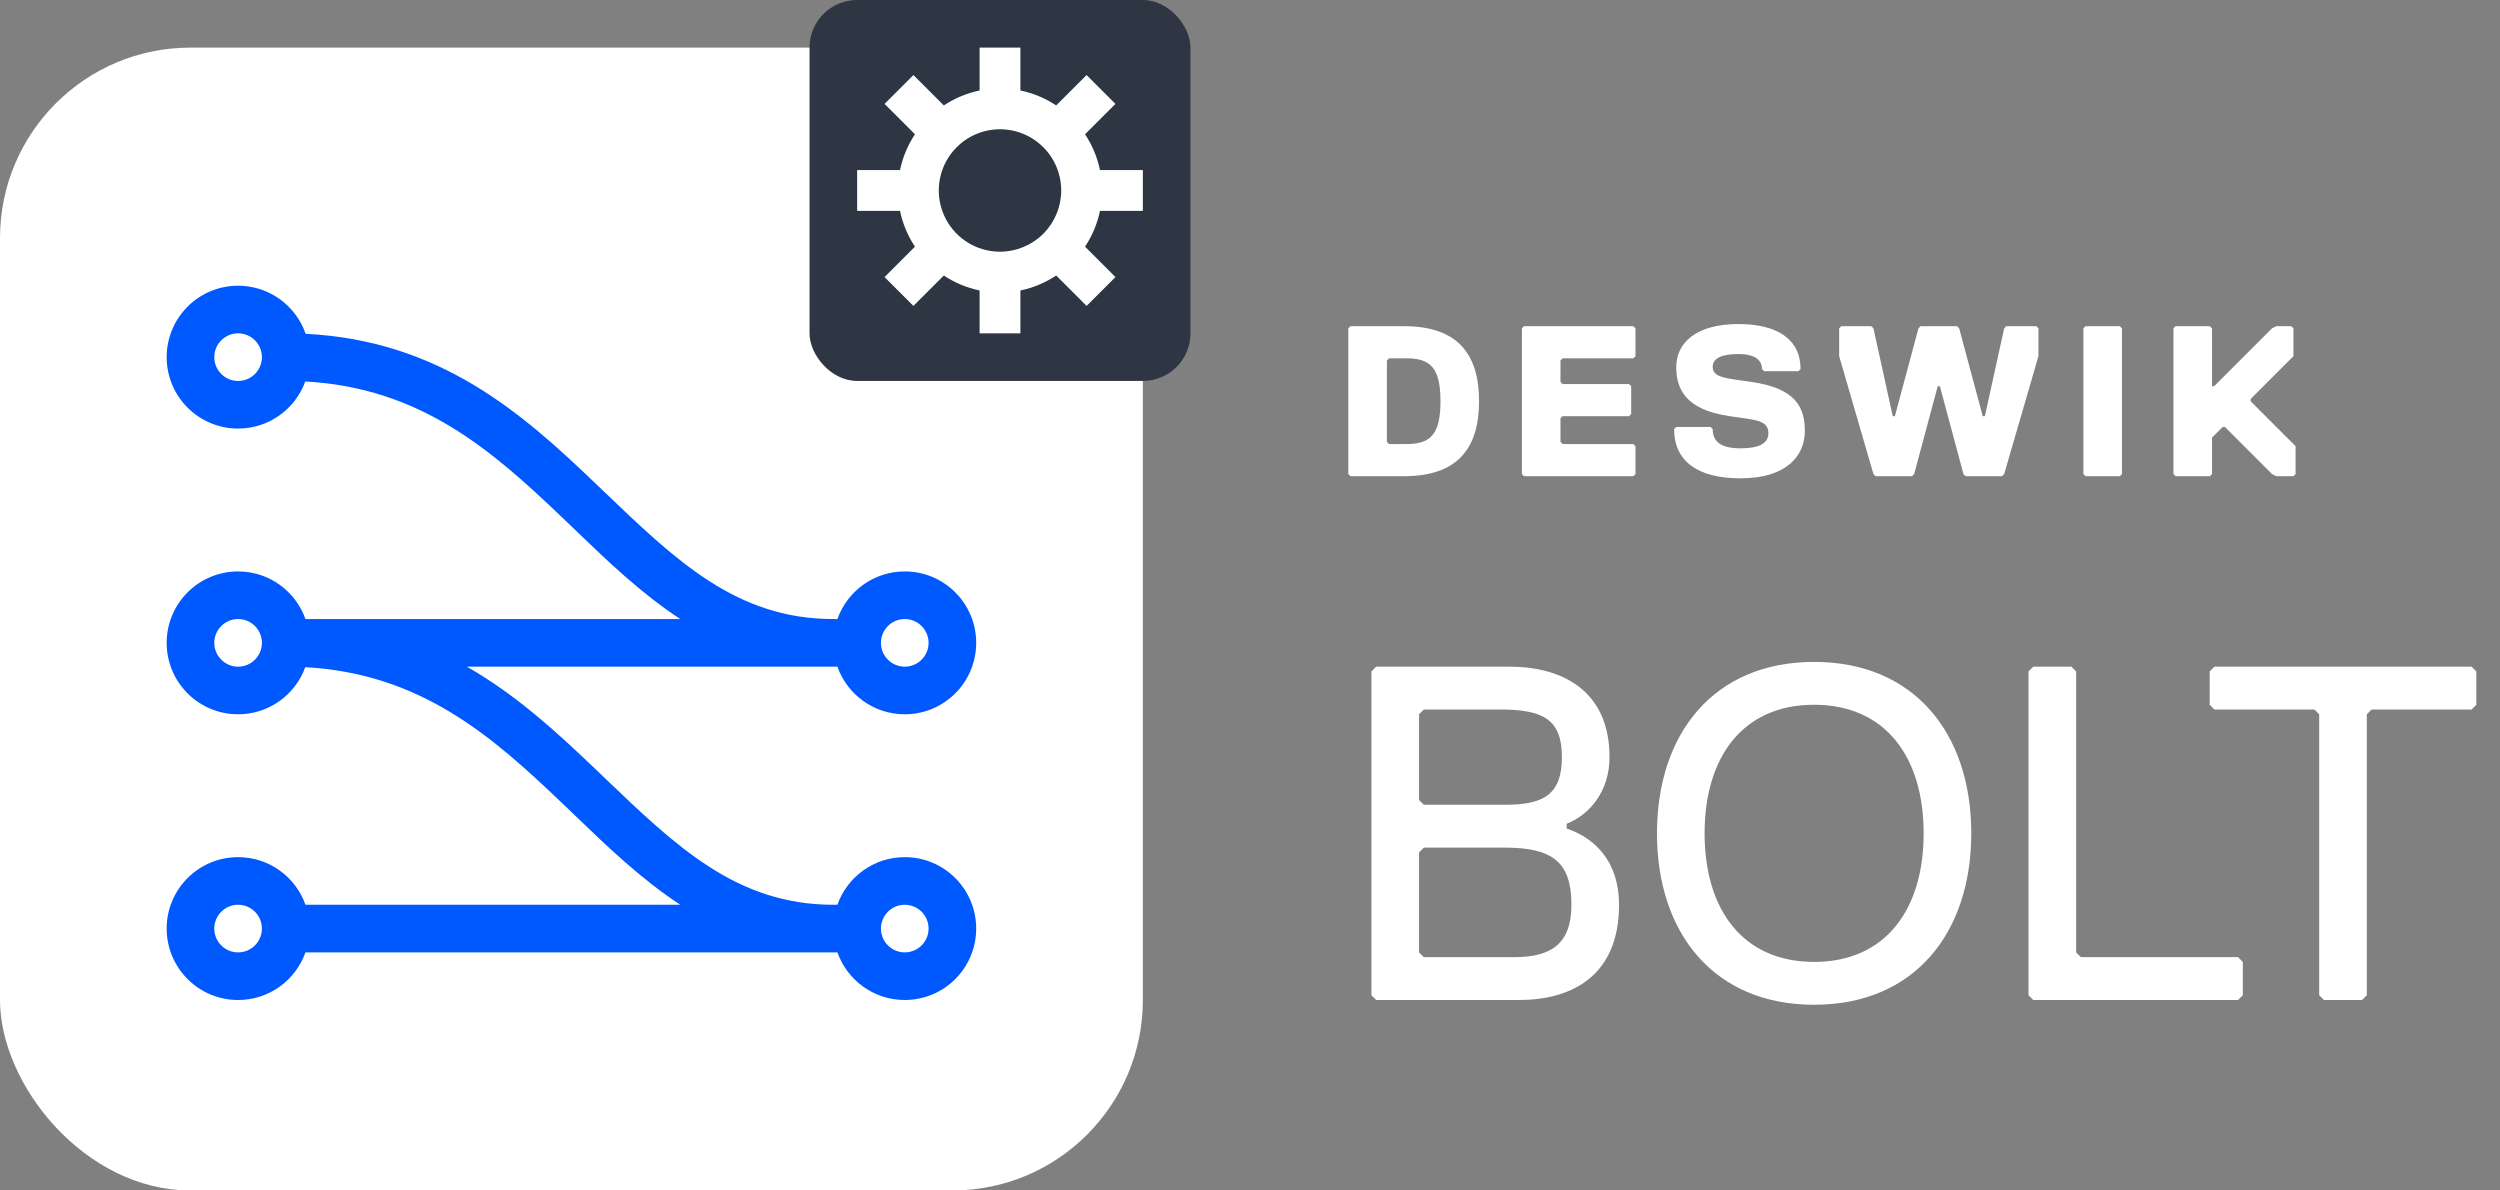
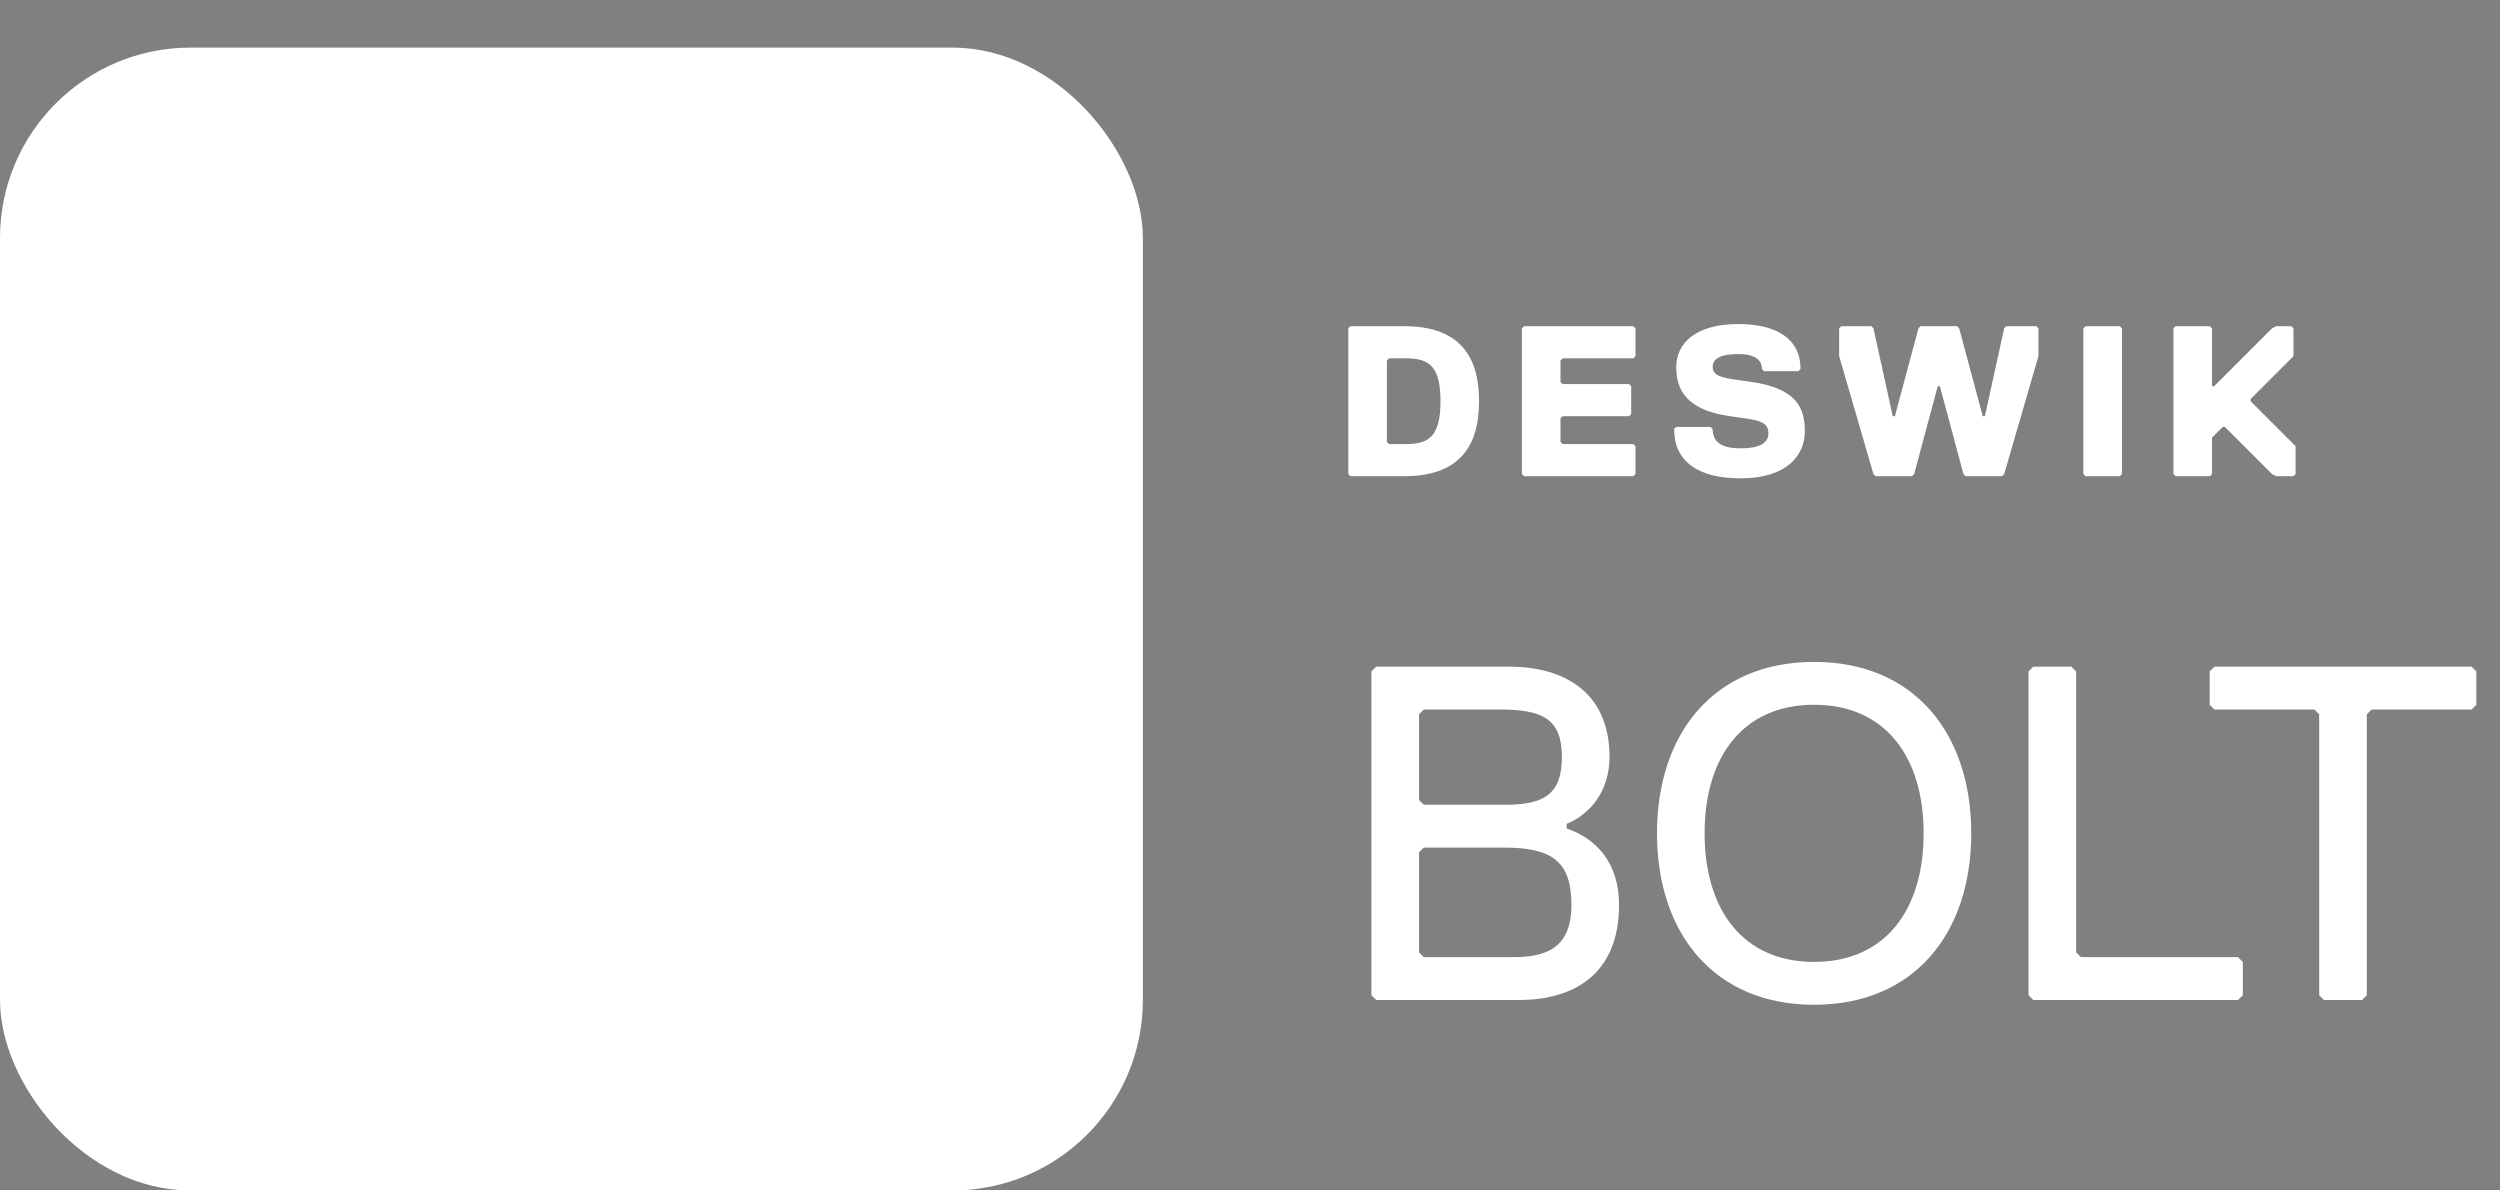
<svg xmlns="http://www.w3.org/2000/svg" width="105" height="50" viewBox="0 0 105 50" fill="none">
  <rect x="0" y="0" width="105" height="50" fill="#808080" stroke="none" />
  <rect y="2" width="48" height="48" rx="8" fill="white" />
-   <path fill-rule="evenodd" clip-rule="evenodd" d="M10 12C11.314 12 12.43 12.845 12.836 14.02C18.508 14.3 21.972 17.4 24.982 20.277C25.116 20.405 25.249 20.533 25.382 20.66C28.417 23.568 30.955 26 35 26H35.171C35.583 24.835 36.694 24 38 24C39.657 24 41 25.343 41 27C41 28.657 39.657 30 38 30C36.694 30 35.583 29.165 35.171 28H19.609C21.695 29.193 23.401 30.766 24.982 32.277C25.116 32.405 25.249 32.533 25.382 32.66C28.417 35.568 30.955 38 35 38H35.171C35.583 36.835 36.694 36 38 36C39.657 36 41 37.343 41 39C41 40.657 39.657 42 38 42C36.694 42 35.583 41.165 35.171 40H12.829C12.418 41.165 11.306 42 10 42C8.343 42 7 40.657 7 39C7 37.343 8.343 36 10 36C11.306 36 12.418 36.835 12.829 38H28.573C26.934 36.928 25.509 35.558 24.129 34.23C23.952 34.06 23.776 33.891 23.6 33.723C20.642 30.896 17.659 28.288 12.821 28.022C12.403 29.176 11.298 30 10 30C8.343 30 7 28.657 7 27C7 25.343 8.343 24 10 24C11.306 24 12.418 24.835 12.829 26H28.573C26.934 24.928 25.509 23.558 24.129 22.23C23.952 22.06 23.776 21.891 23.6 21.723C20.642 18.896 17.659 16.288 12.821 16.022C12.403 17.176 11.298 18 10 18C8.343 18 7 16.657 7 15C7 13.343 8.343 12 10 12ZM10 14C9.448 14 9 14.448 9 15C9 15.552 9.448 16 10 16C10.552 16 11 15.552 11 15C11 14.448 10.552 14 10 14ZM11 39C11 38.448 10.552 38 10 38C9.448 38 9 38.448 9 39C9 39.552 9.448 40 10 40C10.552 40 11 39.552 11 39ZM10 26C10.552 26 11 26.448 11 27C11 27.552 10.552 28 10 28C9.448 28 9 27.552 9 27C9 26.448 9.448 26 10 26ZM38 38C37.448 38 37 38.448 37 39C37 39.552 37.448 40 38 40C38.552 40 39 39.552 39 39C39 38.448 38.552 38 38 38ZM37 27C37 26.448 37.448 26 38 26C38.552 26 39 26.448 39 27C39 27.552 38.552 28 38 28C37.448 28 37 27.552 37 27Z" fill="#0059FF" />
  <path d="M62.12 16.85C62.12 18.83 61.22 20 58.97 20H56.72L56.63 19.91V13.79L56.72 13.7H58.97C61.22 13.7 62.12 14.87 62.12 16.85ZM60.5 16.85C60.5 15.41 60.05 15.05 59.06 15.05H58.34L58.25 15.14V18.56L58.34 18.65H59.06C60.05 18.65 60.5 18.29 60.5 16.85ZM68.69 19.91L68.6 20H64.01L63.92 19.91V13.79L64.01 13.7H68.6L68.69 13.79V14.96L68.6 15.05H65.63L65.54 15.14V16.04L65.63 16.13H68.42L68.51 16.22V17.39L68.42 17.48H65.63L65.54 17.57V18.56L65.63 18.65H68.6L68.69 18.74V19.91ZM74.273 18.2C74.273 17.75 73.913 17.66 73.283 17.57L72.653 17.48C70.763 17.21 70.403 16.31 70.403 15.41C70.403 14.42 71.213 13.61 73.013 13.61C74.633 13.61 75.623 14.24 75.623 15.5L75.533 15.59H74.093L74.003 15.5C74.003 15.14 73.733 14.87 73.013 14.87C72.293 14.87 71.933 15.05 71.933 15.41C71.933 15.77 72.293 15.86 72.923 15.95L73.553 16.04C75.443 16.31 75.803 17.12 75.803 18.11C75.803 19.1 75.083 20.09 73.103 20.09C71.303 20.09 70.313 19.37 70.313 18.02L70.403 17.93H71.843L71.933 18.02C71.933 18.56 72.293 18.83 73.103 18.83C73.823 18.83 74.273 18.65 74.273 18.2ZM80.665 13.7H82.195L82.285 13.79L83.275 17.48H83.365L84.175 13.79L84.265 13.7H85.525L85.615 13.79V14.96L84.175 19.91L84.085 20H82.555L82.465 19.91L81.475 16.22H81.385L80.395 19.91L80.305 20H78.775L78.685 19.91L77.245 14.96V13.79L77.335 13.7H78.595L78.685 13.79L79.495 17.48H79.585L80.575 13.79L80.665 13.7ZM89.123 19.91L89.032 20H87.593L87.502 19.91V13.79L87.593 13.7H89.032L89.123 13.79V19.91ZM96.415 19.91L96.325 20H95.605L95.425 19.91L93.445 17.93H93.355L92.905 18.38V19.91L92.815 20H91.375L91.285 19.91V13.79L91.375 13.7H92.815L92.905 13.79V16.22H92.995L95.425 13.79L95.605 13.7H96.235L96.325 13.79V14.96L94.525 16.76V16.85L96.415 18.74V19.91Z" fill="white" />
  <path d="M68 38C68 41 66 42 63.8 42H57.8L57.6 41.8V28.2L57.8 28H63.4C65.6 28 67.6 29 67.6 31.8C67.6 33.2 66.8 34.2 65.8 34.6V34.8C67 35.2 68 36.2 68 38ZM65.6 31.8C65.6 30.2 64.8 29.8 63 29.8H59.8L59.6 30V33.6L59.8 33.8H63.2C64.8 33.8 65.6 33.4 65.6 31.8ZM66 38C66 36.2 65.2 35.6 63.2 35.6H59.8L59.6 35.8V40L59.8 40.2H63.6C65.2 40.2 66 39.6 66 38ZM69.593 35C69.593 30.8 71.993 27.8 76.193 27.8C80.393 27.8 82.793 30.8 82.793 35C82.793 39.2 80.393 42.2 76.193 42.2C71.993 42.2 69.593 39.2 69.593 35ZM71.593 35C71.593 38.2 73.193 40.4 76.193 40.4C79.193 40.4 80.793 38.2 80.793 35C80.793 31.8 79.193 29.6 76.193 29.6C73.193 29.6 71.593 31.8 71.593 35ZM94.198 41.8L93.998 42H85.398L85.198 41.8V28.2L85.398 28H86.998L87.198 28.2V40L87.398 40.2H93.998L94.198 40.4V41.8ZM104.006 29.6L103.806 29.8H99.606L99.406 30V41.8L99.206 42H97.606L97.406 41.8V30L97.206 29.8H93.006L92.806 29.6V28.2L93.006 28H103.806L104.006 28.2V29.6Z" fill="white" />
-   <rect x="34" width="16" height="16" rx="2" fill="#2E3543" />
-   <path d="M48 8.857V7.143H46.199C46.088 6.607 45.875 6.096 45.572 5.64L46.849 4.363L45.637 3.151L44.36 4.428C43.904 4.125 43.394 3.912 42.857 3.801V2H41.143V3.801C40.606 3.912 40.096 4.125 39.64 4.428L38.363 3.151L37.151 4.363L38.428 5.64C38.125 6.096 37.912 6.607 37.801 7.143H36V8.857H37.801C37.912 9.393 38.125 9.904 38.428 10.36L37.151 11.637L38.363 12.849L39.64 11.572C40.096 11.875 40.606 12.088 41.143 12.199V14H42.857V12.199C43.394 12.088 43.904 11.875 44.36 11.572L45.637 12.849L46.849 11.637L45.572 10.36C45.875 9.904 46.088 9.393 46.199 8.857H48ZM42 10.571C41.491 10.571 40.994 10.421 40.571 10.138C40.148 9.856 39.819 9.454 39.624 8.984C39.43 8.514 39.379 7.997 39.478 7.498C39.577 7 39.822 6.541 40.182 6.182C40.541 5.822 40.999 5.577 41.498 5.478C41.997 5.379 42.514 5.43 42.984 5.624C43.454 5.819 43.855 6.149 44.138 6.571C44.421 6.994 44.571 7.491 44.571 8C44.571 8.682 44.3 9.335 43.818 9.818C43.335 10.3 42.682 10.571 42 10.571Z" fill="white" />
</svg>